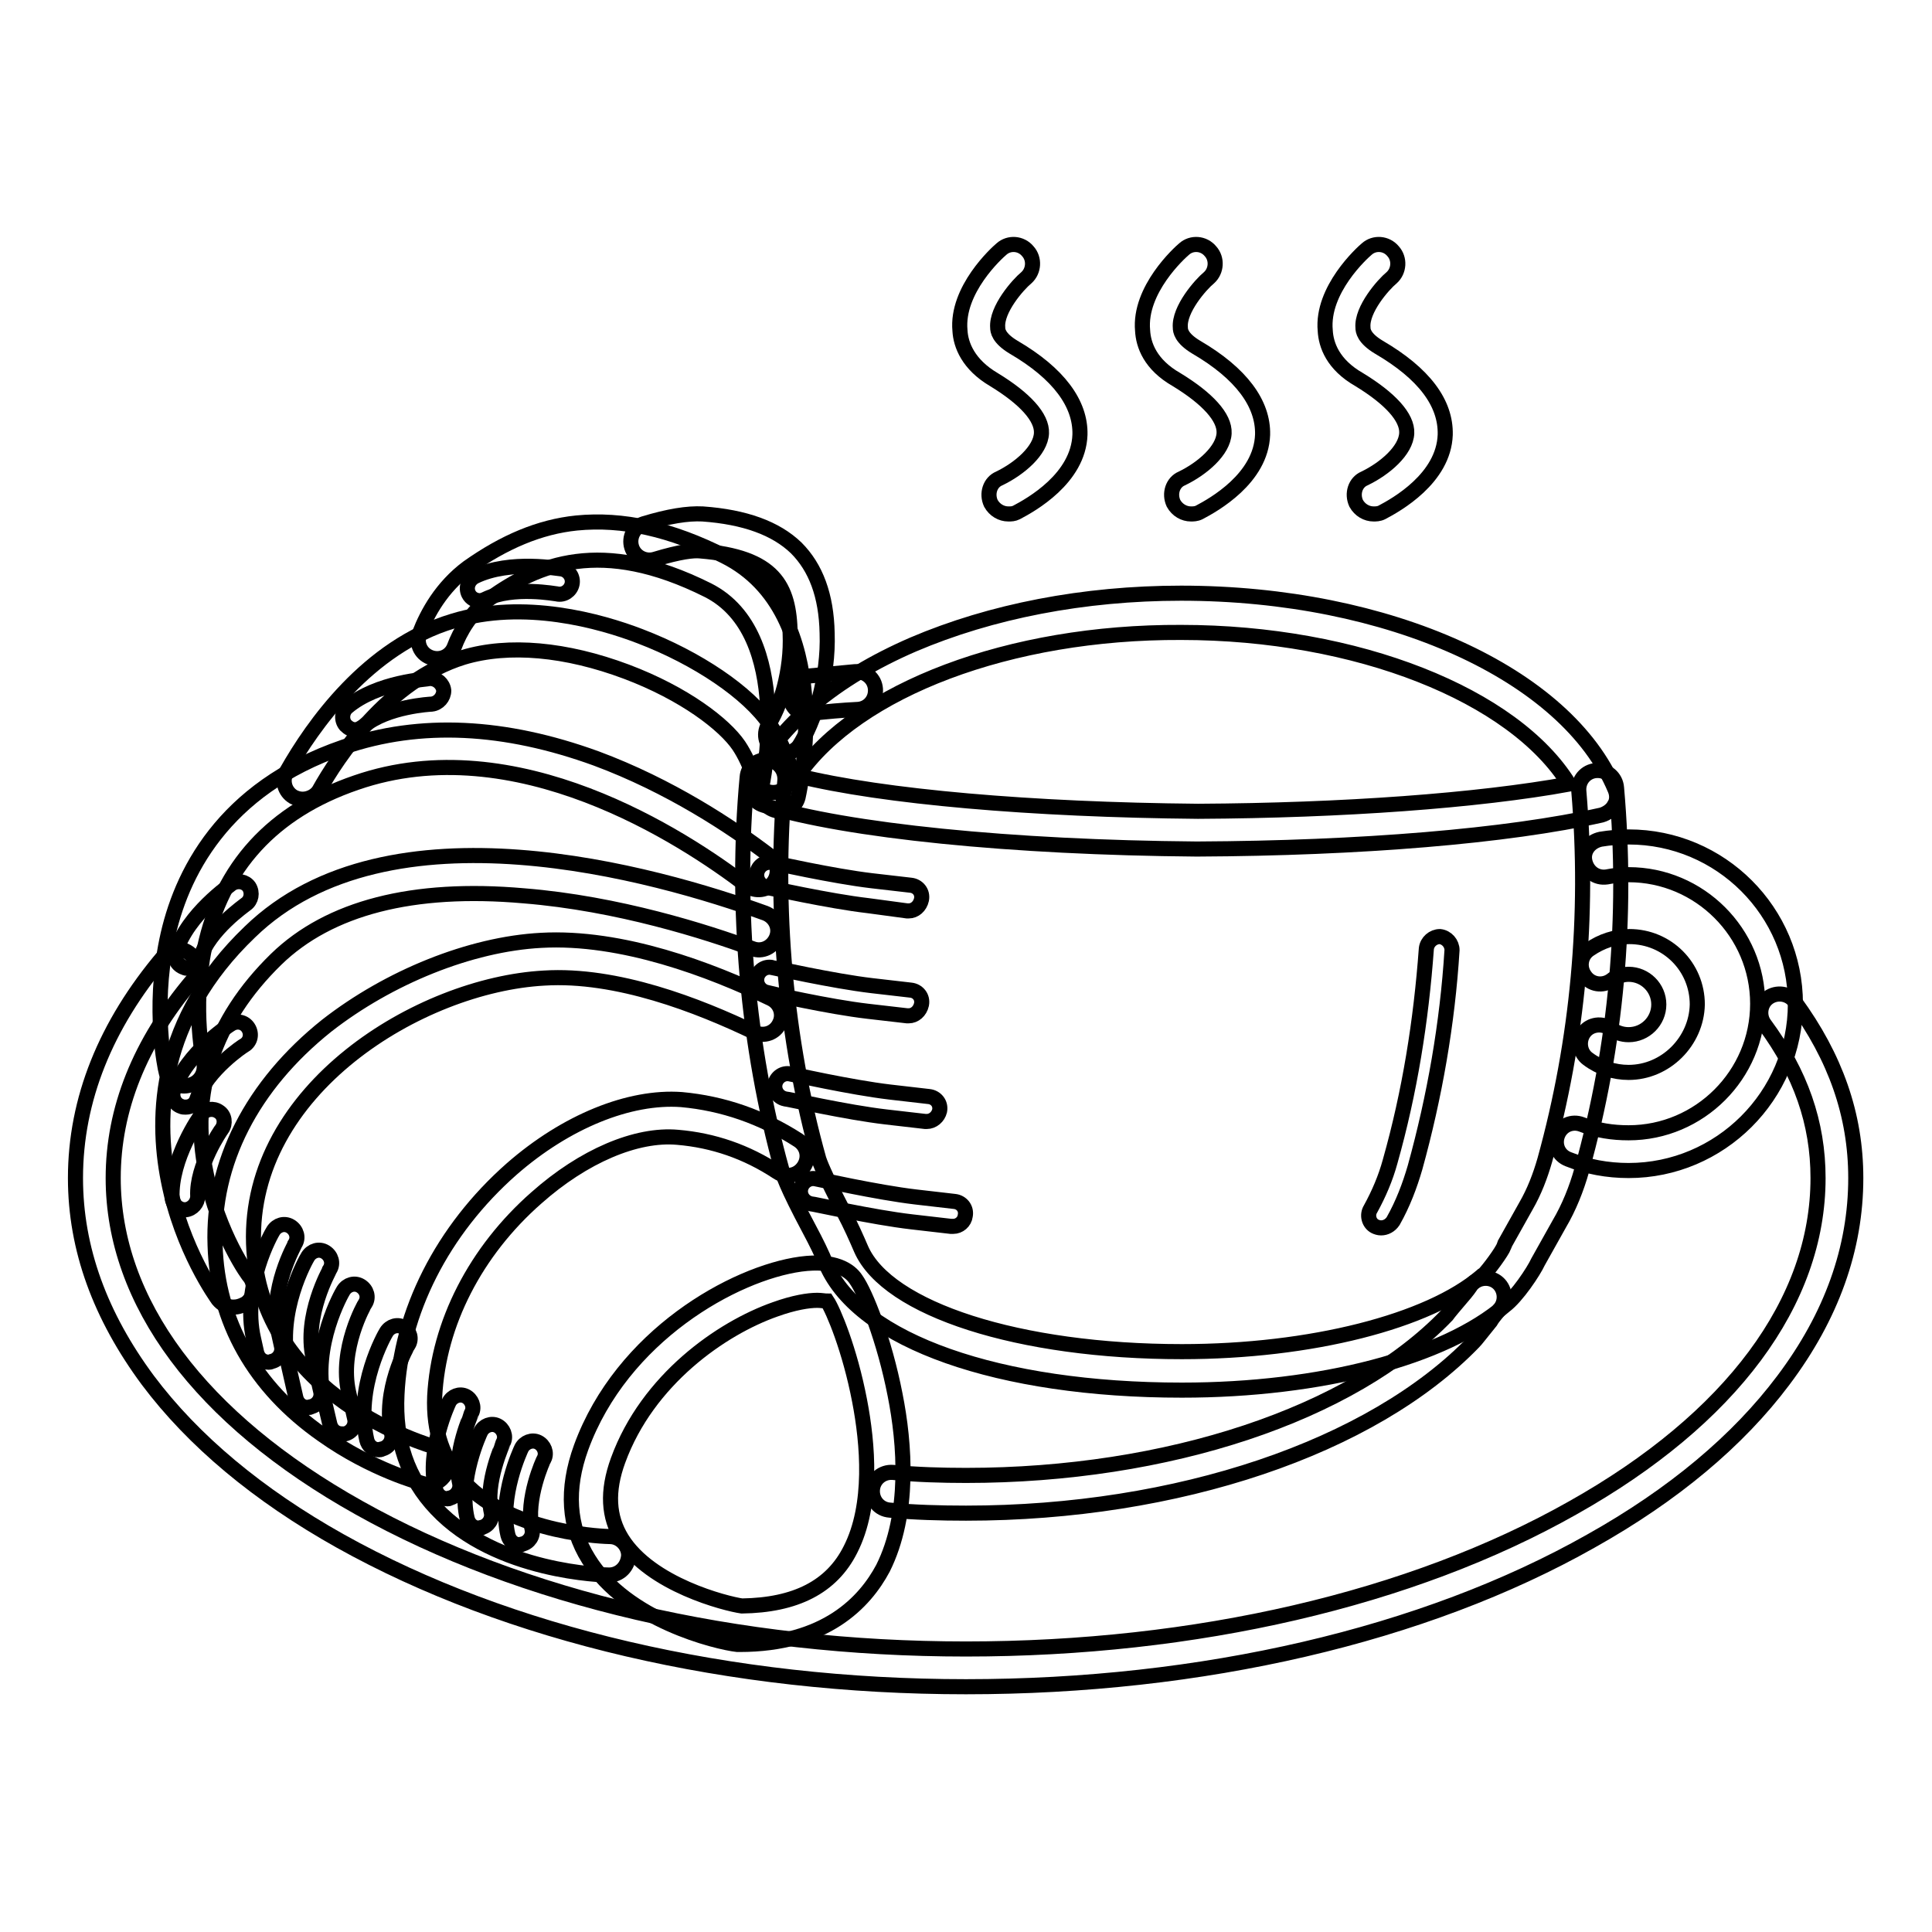
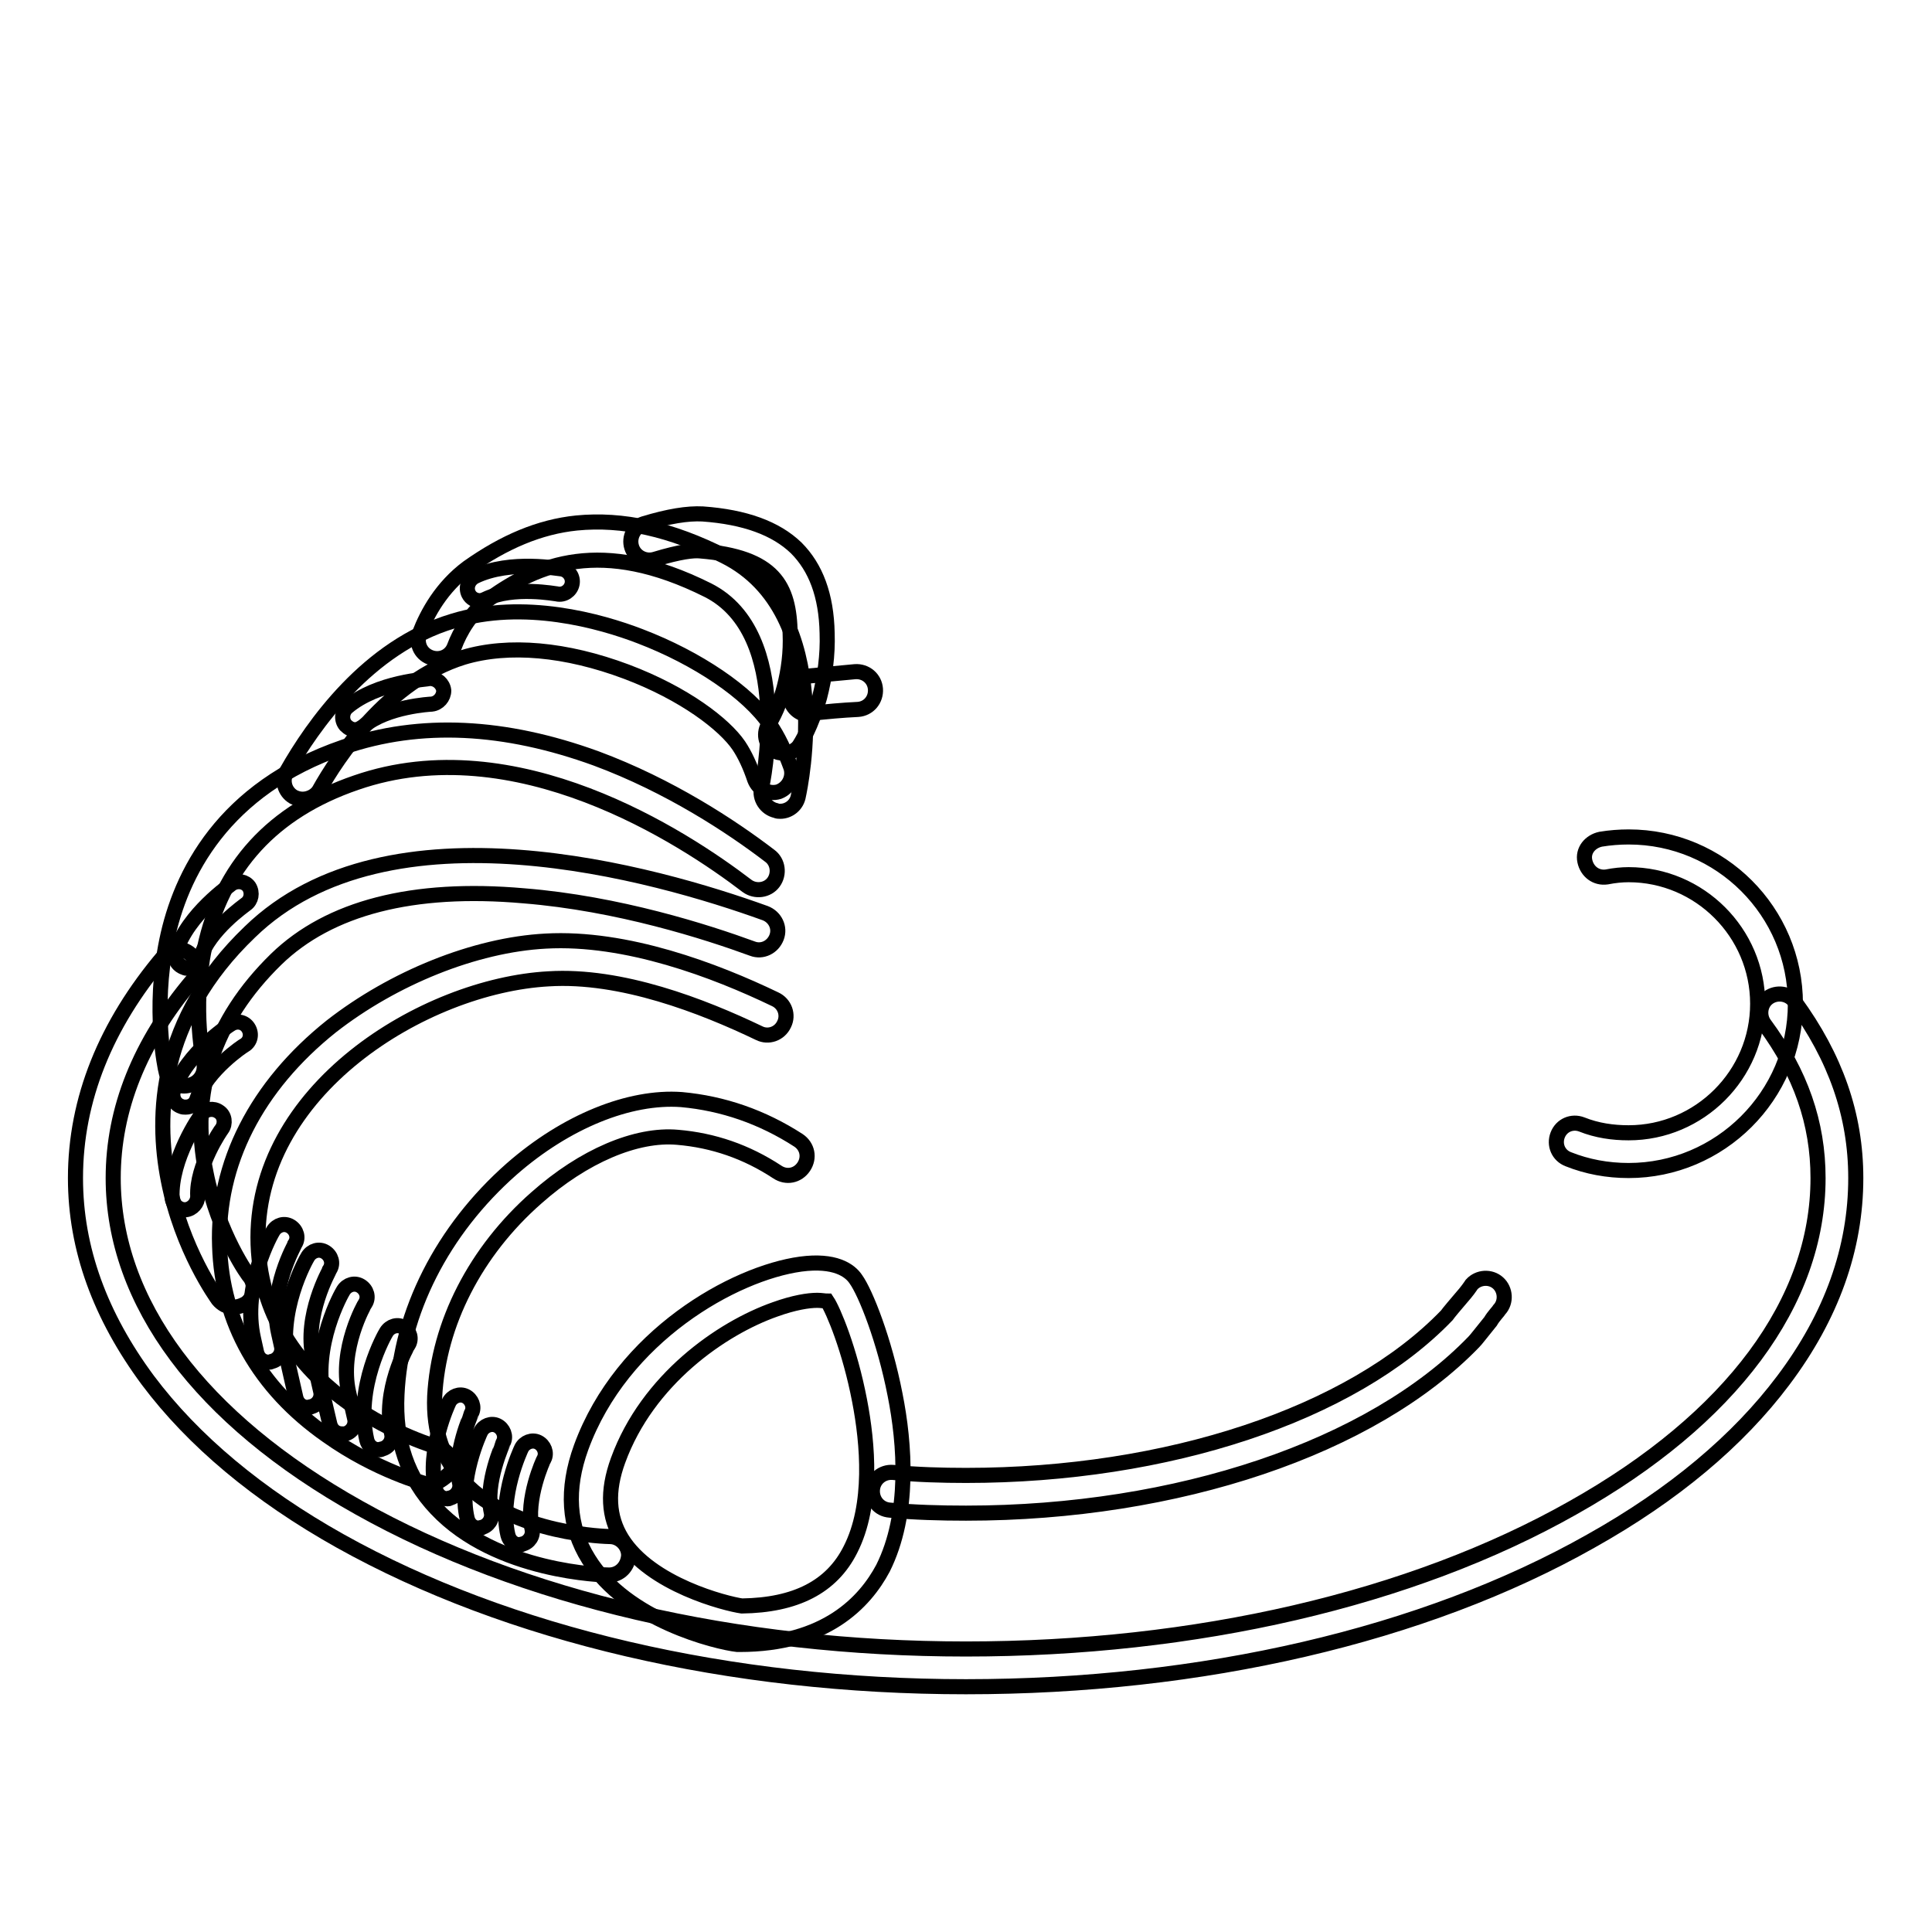
<svg xmlns="http://www.w3.org/2000/svg" version="1.1" x="0px" y="0px" viewBox="0 0 256 256" enable-background="new 0 0 256 256" xml:space="preserve">
  <g>
    <path stroke-width="2" fill-opacity="0" stroke="#000000" d="M107.2,94.7c-1.3,0-2.4-1-2.5-2.3c-0.1-1.4,0.9-2.6,2.2-2.8c2.1-0.2,4.3-0.4,6.4-0.6 c1.4-0.1,2.6,0.9,2.7,2.3c0.1,1.4-0.9,2.6-2.3,2.7c-2.1,0.1-4.2,0.3-6.2,0.5C107.4,94.7,107.3,94.7,107.2,94.7z M128,223.5 c-31.3,0-60.7-6.9-82.9-19.3c-10.9-6.1-19.5-13.3-25.5-21.3c-6.3-8.5-9.6-17.4-9.6-26.8c0-10.4,4-20.3,11.7-29.4 c0.9-1.1,2.5-1.2,3.5-0.3c1.1,0.9,1.2,2.5,0.3,3.5c-7,8.3-10.5,17.1-10.5,26.2c0,16.4,11.5,31.9,32.6,43.7 c21.4,12,50,18.7,80.4,18.7c30.4,0,59-6.6,80.4-18.7c21-11.8,32.5-27.3,32.5-43.7c0-7.3-2.3-13.9-7.1-20.4 c-0.8-1.1-0.6-2.7,0.5-3.5c1.1-0.8,2.7-0.6,3.5,0.5c5.4,7.4,8.1,15,8.1,23.4c0,9.3-3.2,18.3-9.6,26.8c-6,8-14.6,15.2-25.5,21.3 C188.7,216.7,159.2,223.5,128,223.5L128,223.5z" />
    <path stroke-width="2" fill-opacity="0" stroke="#000000" d="M128,200.5c-3.4,0-6.8-0.1-10.1-0.4c-1.4-0.1-2.4-1.3-2.3-2.7c0.1-1.4,1.3-2.4,2.7-2.3 c3.2,0.3,6.5,0.4,9.7,0.4c26.7,0,51.1-8.1,63.7-21.2c0.2-0.3,1.3-1.6,1.9-2.3c0.8-0.9,1.2-1.5,1.4-1.8c0.9-1,2.5-1.1,3.5-0.2 c1,0.9,1.1,2.5,0.2,3.5c-0.1,0.2-0.8,0.9-1.2,1.6c-1.3,1.6-1.9,2.4-2.2,2.7C181.8,191.8,156,200.5,128,200.5z M103.9,99.8 c-0.5,0-1-0.1-1.4-0.4c-1.1-0.8-1.4-2.3-0.6-3.5c0,0,1.2-1.8,2-4.8c0.6-2.3,0.9-4.7,0.8-7.1c-0.1-6.4-2.1-10.2-11.9-11 c-0.9-0.1-2.7,0.1-6,1.1c-1.3,0.4-2.7-0.3-3.1-1.6c-0.4-1.3,0.3-2.7,1.6-3.1c3.3-1,5.8-1.4,7.8-1.3c5.6,0.4,9.7,1.9,12.4,4.5 c2.6,2.6,4,6.3,4.1,11.3c0.1,2.9-0.3,5.8-1,8.5c-1.1,3.9-2.5,6.1-2.7,6.4C105.5,99.4,104.7,99.8,103.9,99.8z" />
    <path stroke-width="2" fill-opacity="0" stroke="#000000" d="M103.4,107.5c-0.2,0-0.4,0-0.6-0.1c-1.3-0.3-2.2-1.6-1.9-3c0.1-0.2,4.4-20.4-7.1-26.2 c-14.2-7.1-22.6-3.4-28.9,1.1c-2.5,1.8-4,4.5-4.7,6.4c-0.5,1.3-1.9,1.9-3.2,1.4c-1.3-0.5-1.9-1.9-1.4-3.2c1-2.6,2.9-6.1,6.4-8.7 c4.8-3.4,9.5-5.4,14.4-5.9c6.1-0.6,12.5,0.8,19.6,4.4c15,7.5,10,30.8,9.8,31.7C105.6,106.7,104.5,107.5,103.4,107.5z" />
    <path stroke-width="2" fill-opacity="0" stroke="#000000" d="M40.1,105.9c-0.4,0-0.8-0.1-1.2-0.3c-1.2-0.7-1.6-2.2-0.9-3.4c3.4-6,10.7-16.5,22-19.9 c9.4-2.9,19.6,0,24.8,2c7.6,2.9,14.4,7.5,17.2,11.7c1.1,1.6,2,3.5,2.8,5.7c0.4,1.3-0.3,2.7-1.6,3.2c-1.3,0.4-2.7-0.3-3.2-1.6 c-0.6-1.8-1.3-3.3-2.1-4.5c-1.9-2.8-7.2-6.9-14.9-9.8c-8-3-15.6-3.7-21.6-1.9c-10,3.1-16.7,13.3-19.1,17.6 C41.9,105.4,41,105.9,40.1,105.9z" />
    <path stroke-width="2" fill-opacity="0" stroke="#000000" d="M24.4,143.9c-1.1,0-2.2-0.8-2.4-1.9c-0.1-0.3-1.8-8.2,0.1-17.4c1.8-8.7,7.4-20.1,23.4-25.6 c10.2-3.5,21.4-2.9,33.5,1.5c9.7,3.6,17.9,9,23,12.9c1.1,0.8,1.3,2.4,0.5,3.5c-0.8,1.1-2.4,1.3-3.5,0.5c-8.5-6.5-30.7-21-51.8-13.7 c-11.1,3.8-17.8,11.2-20.1,21.9c-1.7,8.2-0.1,15.2-0.1,15.2c0.3,1.3-0.5,2.7-1.9,3C24.7,143.9,24.5,143.9,24.4,143.9z" />
    <path stroke-width="2" fill-opacity="0" stroke="#000000" d="M30.9,173.2c-0.8,0-1.5-0.4-2-1c-0.2-0.3-4.8-6.6-6.6-15.8c-1.7-8.6-1.3-21.3,10.8-32.9 c18.4-17.9,53.9-7.7,68.3-2.5c1.3,0.5,2,1.9,1.5,3.2c-0.5,1.3-1.9,2-3.2,1.5c-6-2.2-17.8-6-30.3-7c-14.7-1.3-25.8,1.6-32.8,8.4 c-8.3,8.1-11.5,17.7-9.3,28.3c1.6,8.1,5.7,13.8,5.8,13.8c0.8,1.1,0.6,2.7-0.5,3.5C31.9,173.1,31.4,173.2,30.9,173.2z" />
-     <path stroke-width="2" fill-opacity="0" stroke="#000000" d="M56.7,196.7c-0.2,0-0.4,0-0.6-0.1c-0.3-0.1-6.8-1.8-13.4-6.5c-9-6.3-13.9-15-14.2-25.1 c-0.4-10.9,4.9-21.2,14.8-29.1c8.2-6.4,19-10.8,28.4-11.3c10.7-0.6,22.5,3.9,30.4,7.7c1.3,0.6,1.8,2.1,1.2,3.3 c-0.6,1.3-2.1,1.8-3.3,1.2c-7.5-3.6-18.3-7.8-27.9-7.2c-16.5,0.9-39.2,14.8-38.5,35.2c0.7,20.5,23.7,26.8,23.9,26.9 c1.3,0.4,2.1,1.7,1.8,3.1C58.8,196,57.8,196.7,56.7,196.7z" />
+     <path stroke-width="2" fill-opacity="0" stroke="#000000" d="M56.7,196.7c-0.3-0.1-6.8-1.8-13.4-6.5c-9-6.3-13.9-15-14.2-25.1 c-0.4-10.9,4.9-21.2,14.8-29.1c8.2-6.4,19-10.8,28.4-11.3c10.7-0.6,22.5,3.9,30.4,7.7c1.3,0.6,1.8,2.1,1.2,3.3 c-0.6,1.3-2.1,1.8-3.3,1.2c-7.5-3.6-18.3-7.8-27.9-7.2c-16.5,0.9-39.2,14.8-38.5,35.2c0.7,20.5,23.7,26.8,23.9,26.9 c1.3,0.4,2.1,1.7,1.8,3.1C58.8,196,57.8,196.7,56.7,196.7z" />
    <path stroke-width="2" fill-opacity="0" stroke="#000000" d="M80.7,208.7L80.7,208.7c-0.6,0-14.9-0.3-22.9-8.8c-3.8-4-5.5-9-5.2-15.1c0.5-10.9,6-21.8,15.2-29.9 c7.2-6.3,15.6-9.7,22.5-9.2c5.5,0.5,10.7,2.3,15.5,5.4c1.2,0.8,1.5,2.3,0.7,3.5c-0.8,1.2-2.3,1.5-3.5,0.7 c-4.1-2.7-8.5-4.2-13.2-4.6c-5.5-0.5-12.5,2.5-18.7,8c-8.1,7.1-13,16.7-13.5,26.3c-0.2,4.7,1.1,8.4,3.9,11.4 c6.5,7,19.2,7.2,19.3,7.2c1.4,0,2.5,1.2,2.5,2.5C83.2,207.6,82.1,208.7,80.7,208.7z" />
    <path stroke-width="2" fill-opacity="0" stroke="#000000" d="M98,217.9c-0.1,0-0.2,0-0.3,0C95,217.6,83,214.7,78,206.6c-2.7-4.3-3-9.3-1-14.8 c5.4-14.8,20.3-23.1,29.1-24.3c4.5-0.6,6.5,0.8,7.3,2c1.3,1.8,3.8,8.1,5.2,15.3c1.3,6.5,2,15.8-1.6,23 C114.6,212.3,109.4,217.9,98,217.9C98,217.9,98,217.9,98,217.9z M108.3,172.3c-1.2,0-3.1,0.3-5.6,1.2c-7.1,2.5-16.9,9.3-20.8,20 c-1.5,4.1-1.3,7.5,0.5,10.4c3.8,6.1,13.8,8.6,15.9,8.9c7.1-0.1,11.9-2.5,14.4-7.5c3-5.9,2.3-14,1.2-19.7c-1.3-6.8-3.5-12-4.3-13.2 C109.3,172.4,108.8,172.3,108.3,172.3z M35.6,180.5c-0.8,0-1.4-0.5-1.6-1.3l-0.4-1.8c-1.6-7,2.4-14,2.6-14.3 c0.5-0.8,1.5-1.1,2.3-0.6c0.8,0.5,1.1,1.5,0.6,2.3c0,0.1-3.5,6.1-2.2,11.8l0.4,1.8c0.2,0.9-0.4,1.8-1.3,2 C35.8,180.5,35.7,180.5,35.6,180.5z" />
    <path stroke-width="2" fill-opacity="0" stroke="#000000" d="M40.8,186.5c-0.8,0-1.4-0.5-1.6-1.3l-1-4.4c-1.6-7,2.4-14,2.6-14.3c0.5-0.8,1.5-1.1,2.3-0.6 c0.8,0.5,1.1,1.5,0.6,2.3c0,0.1-3.5,6.1-2.2,11.8l1,4.4c0.2,0.9-0.4,1.8-1.3,2C41.1,186.5,41,186.5,40.8,186.5L40.8,186.5z" />
    <path stroke-width="2" fill-opacity="0" stroke="#000000" d="M45.3,190c-0.8,0-1.4-0.5-1.6-1.3l-0.8-3.4c-1.6-7,2.4-14,2.6-14.3c0.5-0.8,1.5-1.1,2.3-0.6 c0.8,0.5,1.1,1.5,0.6,2.3c-0.1,0.1-3.5,6.1-2.2,11.8L47,188c0.2,0.9-0.4,1.8-1.3,2C45.6,190,45.5,190,45.3,190L45.3,190z  M50.2,192.1c-0.8,0-1.4-0.5-1.6-1.3c-1.6-7,2.4-14,2.6-14.3c0.5-0.8,1.5-1.1,2.3-0.6c0.8,0.5,1.1,1.5,0.6,2.3 c-0.1,0.1-3.5,6.1-2.2,11.8c0.2,0.9-0.4,1.8-1.3,2C50.5,192.1,50.3,192.1,50.2,192.1L50.2,192.1z M24.5,160.3 c-0.9,0-1.6-0.7-1.7-1.6c-0.2-5.2,3.7-10.8,3.9-11c0.5-0.8,1.6-0.9,2.3-0.4c0.8,0.5,0.9,1.6,0.4,2.3c-0.1,0.1-3.4,4.9-3.2,8.9 c0,0.9-0.7,1.7-1.6,1.8C24.5,160.3,24.5,160.3,24.5,160.3L24.5,160.3z M24.6,146.7c-0.2,0-0.4,0-0.6-0.1c-0.9-0.3-1.3-1.3-1-2.1 c1.7-5,7.4-8.7,7.6-8.8c0.8-0.5,1.8-0.3,2.3,0.5c0.5,0.8,0.3,1.8-0.5,2.3c-0.1,0-5,3.3-6.3,7.1C25.9,146.3,25.3,146.7,24.6,146.7z  M59.3,198.6c-0.8,0-1.4-0.5-1.6-1.3c-1.2-5.1,1.7-11.3,1.8-11.5c0.4-0.8,1.4-1.2,2.2-0.8c0.8,0.4,1.2,1.4,0.8,2.2 c0,0.1-2.5,5.4-1.6,9.3c0.2,0.9-0.4,1.8-1.3,2C59.5,198.6,59.4,198.6,59.3,198.6L59.3,198.6z M63.5,202.5c-0.8,0-1.4-0.5-1.6-1.3 c-1.2-5.1,1.7-11.3,1.8-11.5c0.4-0.8,1.4-1.2,2.2-0.8c0.8,0.4,1.2,1.4,0.8,2.2c0,0.1-2.5,5.4-1.6,9.3c0.2,0.9-0.4,1.8-1.3,2 C63.8,202.5,63.7,202.5,63.5,202.5z M68.9,204.7c-0.8,0-1.4-0.5-1.6-1.3c-1.2-5.1,1.7-11.3,1.8-11.5c0.4-0.8,1.4-1.2,2.2-0.8 c0.8,0.4,1.2,1.4,0.8,2.2c-0.1,0.1-2.5,5.4-1.6,9.3c0.2,0.9-0.4,1.8-1.3,2C69.1,204.7,69,204.7,68.9,204.7L68.9,204.7z M24.9,128.3 c-0.2,0-0.3,0-0.5-0.1c-0.9-0.3-1.4-1.2-1.1-2.1c1.6-5,7.2-8.8,7.4-9c0.8-0.5,1.8-0.3,2.3,0.4c0.5,0.8,0.3,1.8-0.4,2.3 c-0.1,0.1-4.9,3.4-6.1,7.2C26.3,127.8,25.6,128.3,24.9,128.3z M47.1,96.7c-0.5,0-0.9-0.2-1.3-0.6c-0.6-0.7-0.5-1.8,0.2-2.4 c4-3.4,10.7-3.7,11-3.8c0.9,0,1.7,0.7,1.8,1.6c0,0.9-0.7,1.7-1.6,1.8c-0.1,0-5.9,0.3-9,2.9C47.8,96.5,47.4,96.7,47.1,96.7z  M63.6,79.6c-0.6,0-1.2-0.3-1.5-0.9c-0.4-0.8-0.1-1.8,0.8-2.3c4.7-2.3,11.3-1,11.6-1c0.9,0.2,1.5,1.1,1.3,2c-0.2,0.9-1.1,1.5-2,1.3 c-0.1,0-5.8-1.1-9.5,0.7C64.1,79.5,63.8,79.6,63.6,79.6z M215.8,155.1c-2.8,0-5.5-0.5-8-1.5c-1.3-0.5-1.9-1.9-1.4-3.2 c0.5-1.3,1.9-1.9,3.2-1.4c2,0.8,4.1,1.1,6.2,1.1c9.4,0,17.1-7.7,17.1-17.1c0-9.4-7.7-17.1-17.1-17.1c-0.9,0-1.9,0.1-2.9,0.3 c-1.4,0.2-2.6-0.7-2.9-2.1s0.7-2.6,2.1-2.9c1.2-0.2,2.5-0.3,3.7-0.3c12.2,0,22.1,9.9,22.1,22.1 C237.9,145.2,227.9,155.1,215.8,155.1z" />
-     <path stroke-width="2" fill-opacity="0" stroke="#000000" d="M215.8,142.1c-1.9,0-3.8-0.6-5.4-1.8c-1.1-0.8-1.3-2.4-0.5-3.5c0.8-1.1,2.4-1.3,3.5-0.5 c0.7,0.5,1.5,0.8,2.4,0.8c2.2,0,4-1.8,4-4c0-2.2-1.8-4-4-4c-0.8,0-1.7,0.3-2.3,0.8c-1.1,0.8-2.7,0.6-3.5-0.6 c-0.8-1.1-0.6-2.7,0.6-3.5c1.6-1.1,3.4-1.7,5.3-1.7c5,0,9,4,9,9C224.8,138,220.7,142.1,215.8,142.1L215.8,142.1z" />
-     <path stroke-width="2" fill-opacity="0" stroke="#000000" d="M156.6,184.2c-24.2,0-42.7-6.5-47.1-16.6c-0.6-1.5-1.4-3.1-2.2-4.6c-3.2-6-3.6-7.5-3.7-8 c-4.5-16.2-6.2-34.7-4.6-52c0.1-1.4,1.3-2.4,2.7-2.3c1.4,0.1,2.4,1.3,2.3,2.7c-1.5,16.7,0.1,34.5,4.5,50.2c0.1,0.3,0.6,1.8,3.3,7 c0.9,1.7,1.7,3.5,2.3,4.9c3.5,8,21,13.6,42.5,13.6c17.1,0,32.7-4,39.7-10c0.1-0.1,0.2-0.2,0.3-0.2c0.6-0.6,2.4-3,2.7-3.8 c0-0.1,0.1-0.2,0.1-0.3l2.8-5c1.1-1.9,1.9-4,2.5-6.1c4.4-15.9,5.9-32.4,4.5-48.9c-0.1-1.4,0.9-2.6,2.3-2.7c1.4-0.1,2.6,0.9,2.7,2.3 c1.5,17.1,0,34.1-4.6,50.6c-0.7,2.5-1.7,5-3,7.2l-2.8,5c-0.6,1.3-2.8,4.6-4.4,5.8C191.4,179.9,175,184.2,156.6,184.2L156.6,184.2z" />
-     <path stroke-width="2" fill-opacity="0" stroke="#000000" d="M183,162.7c-0.3,0-0.6-0.1-0.8-0.2c-0.8-0.4-1.1-1.5-0.6-2.3c1.1-2,2-4.1,2.6-6.3 c2.6-9.2,4.1-18.6,4.8-28.2c0.1-0.9,0.9-1.6,1.8-1.6c0.9,0.1,1.6,0.9,1.6,1.8c-0.6,9.7-2.3,19.4-4.9,28.8c-0.7,2.4-1.6,4.8-2.9,7.1 C184.2,162.4,183.6,162.7,183,162.7L183,162.7z M158.7,112.5h-0.2c-24.4-0.2-46.3-2.4-57.3-5.8c-0.7-0.2-1.3-0.7-1.6-1.4 c-0.3-0.7-0.3-1.4,0.1-2.1c3.6-7.1,10.9-13.3,21.3-17.8c10.3-4.4,22.6-6.8,35.5-6.8c27.5,0,51.1,10.7,57.5,26 c0.3,0.7,0.3,1.5-0.1,2.1c-0.3,0.6-1,1.1-1.7,1.3C199.7,110.8,180.2,112.4,158.7,112.5L158.7,112.5z M105.7,102.8 c11.3,2.8,31.1,4.5,53,4.7h0.1c19.1-0.1,37-1.4,49.1-3.6c-7.3-11.8-28.1-20.1-51.4-20.1C133.8,83.7,113.6,91.4,105.7,102.8 L105.7,102.8z M120.4,120.7h-0.2L115,120c-5.2-0.6-13.1-2.4-13.4-2.4c-0.9-0.2-1.5-1.1-1.3-2c0.2-0.9,1.1-1.5,2-1.3 c0.1,0,8.1,1.8,13.2,2.4l5.2,0.6c0.9,0.1,1.6,0.9,1.4,1.9C121.9,120.1,121.2,120.7,120.4,120.7z M120.4,134.6h-0.2L115,134 c-5.2-0.6-13.1-2.4-13.4-2.5c-0.9-0.2-1.5-1.1-1.3-2c0.2-0.9,1.1-1.5,2-1.3c0.1,0,8.1,1.8,13.2,2.4l5.2,0.6 c0.9,0.1,1.6,0.9,1.4,1.9C121.9,134,121.2,134.6,120.4,134.6z M122.8,148.6h-0.2l-5.2-0.6c-5.2-0.6-13.1-2.4-13.4-2.4 c-0.9-0.2-1.5-1.1-1.3-2c0.2-0.9,1.1-1.5,2-1.3c0.1,0,8.1,1.8,13.2,2.4l5.2,0.6c0.9,0.1,1.6,0.9,1.4,1.9 C124.3,148,123.6,148.6,122.8,148.6L122.8,148.6z M126.3,162.5H126l-5.2-0.6c-5.2-0.6-13.1-2.4-13.4-2.4c-0.9-0.2-1.5-1.1-1.3-2 c0.2-0.9,1.1-1.5,2-1.3c0.1,0,8.1,1.8,13.2,2.4l5.2,0.6c0.9,0.1,1.6,0.9,1.4,1.9C127.8,161.9,127.1,162.5,126.3,162.5z M133.6,68.1 c-0.9,0-1.8-0.5-2.3-1.4c-0.6-1.3-0.1-2.8,1.1-3.3c2.7-1.3,5.5-3.7,5.6-6c0.1-2.1-2.2-4.6-6.3-7.1c-3.4-2-4.4-4.6-4.5-6.5 c-0.5-5.4,4.9-10.3,5.5-10.8c1-0.9,2.6-0.8,3.5,0.3c0.9,1,0.8,2.6-0.2,3.5c-1.1,0.9-4,4.2-3.8,6.6c0,0.4,0.1,1.4,2.1,2.6 c6,3.5,8.9,7.5,8.8,11.6c-0.2,5.8-6.5,9.3-8.4,10.3C134.3,68.1,134,68.1,133.6,68.1z M157.8,68.1c-0.9,0-1.8-0.5-2.3-1.4 c-0.6-1.3-0.1-2.8,1.1-3.3c2.7-1.3,5.5-3.7,5.6-6c0.1-2.1-2.2-4.6-6.3-7.1c-3.5-2-4.4-4.6-4.5-6.5c-0.5-5.4,4.9-10.3,5.5-10.8 c1-0.9,2.6-0.8,3.5,0.3c0.9,1,0.8,2.6-0.2,3.5c-1.1,0.9-4,4.2-3.8,6.6c0,0.4,0.1,1.4,2.1,2.6c6,3.5,8.9,7.5,8.8,11.6 c-0.2,5.8-6.5,9.3-8.4,10.3C158.5,68.1,158.1,68.1,157.8,68.1z M182,68.1c-0.9,0-1.8-0.5-2.3-1.4c-0.6-1.3-0.1-2.8,1.1-3.3 c2.7-1.3,5.5-3.7,5.6-6c0.1-2.1-2.2-4.6-6.3-7.1c-3.5-2-4.4-4.6-4.5-6.5c-0.5-5.4,4.9-10.3,5.5-10.8c1-0.9,2.6-0.8,3.5,0.3 c0.9,1,0.8,2.6-0.2,3.5c-1.1,0.9-4,4.2-3.8,6.6c0,0.4,0.1,1.4,2.1,2.6c6,3.5,8.9,7.4,8.8,11.6c-0.2,5.8-6.5,9.3-8.4,10.3 C182.7,68.1,182.3,68.1,182,68.1z" />
  </g>
</svg>